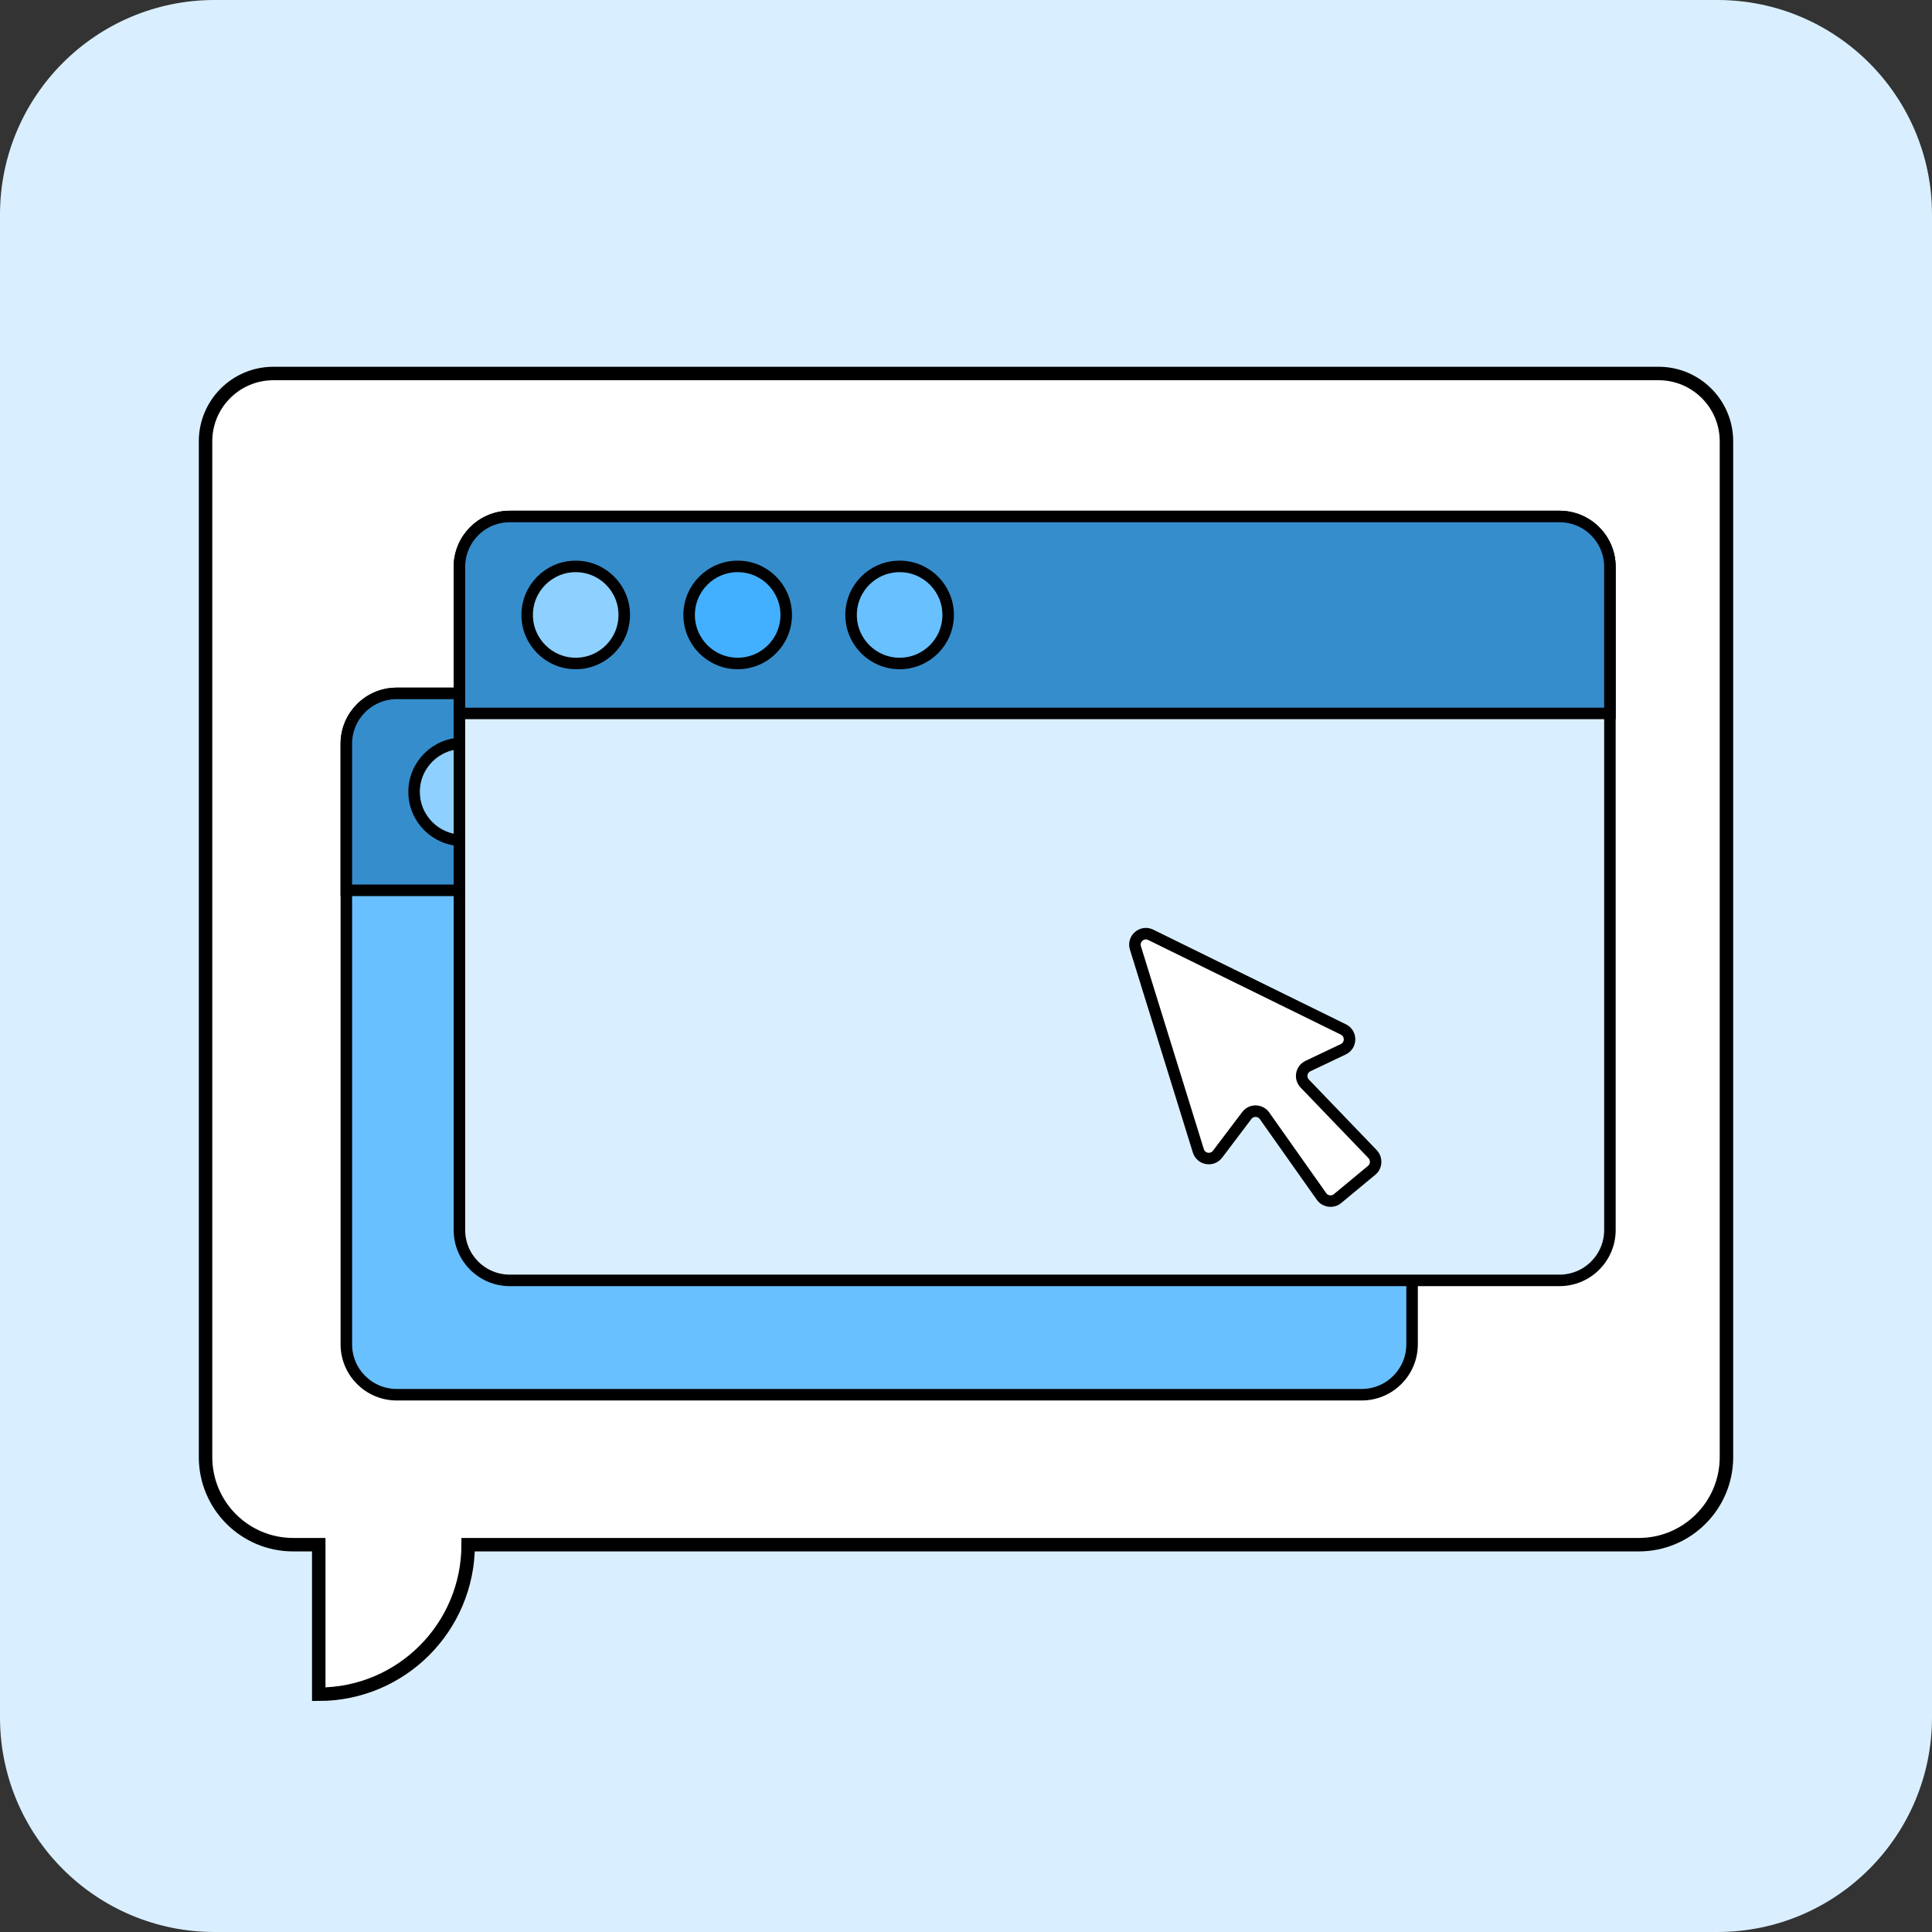
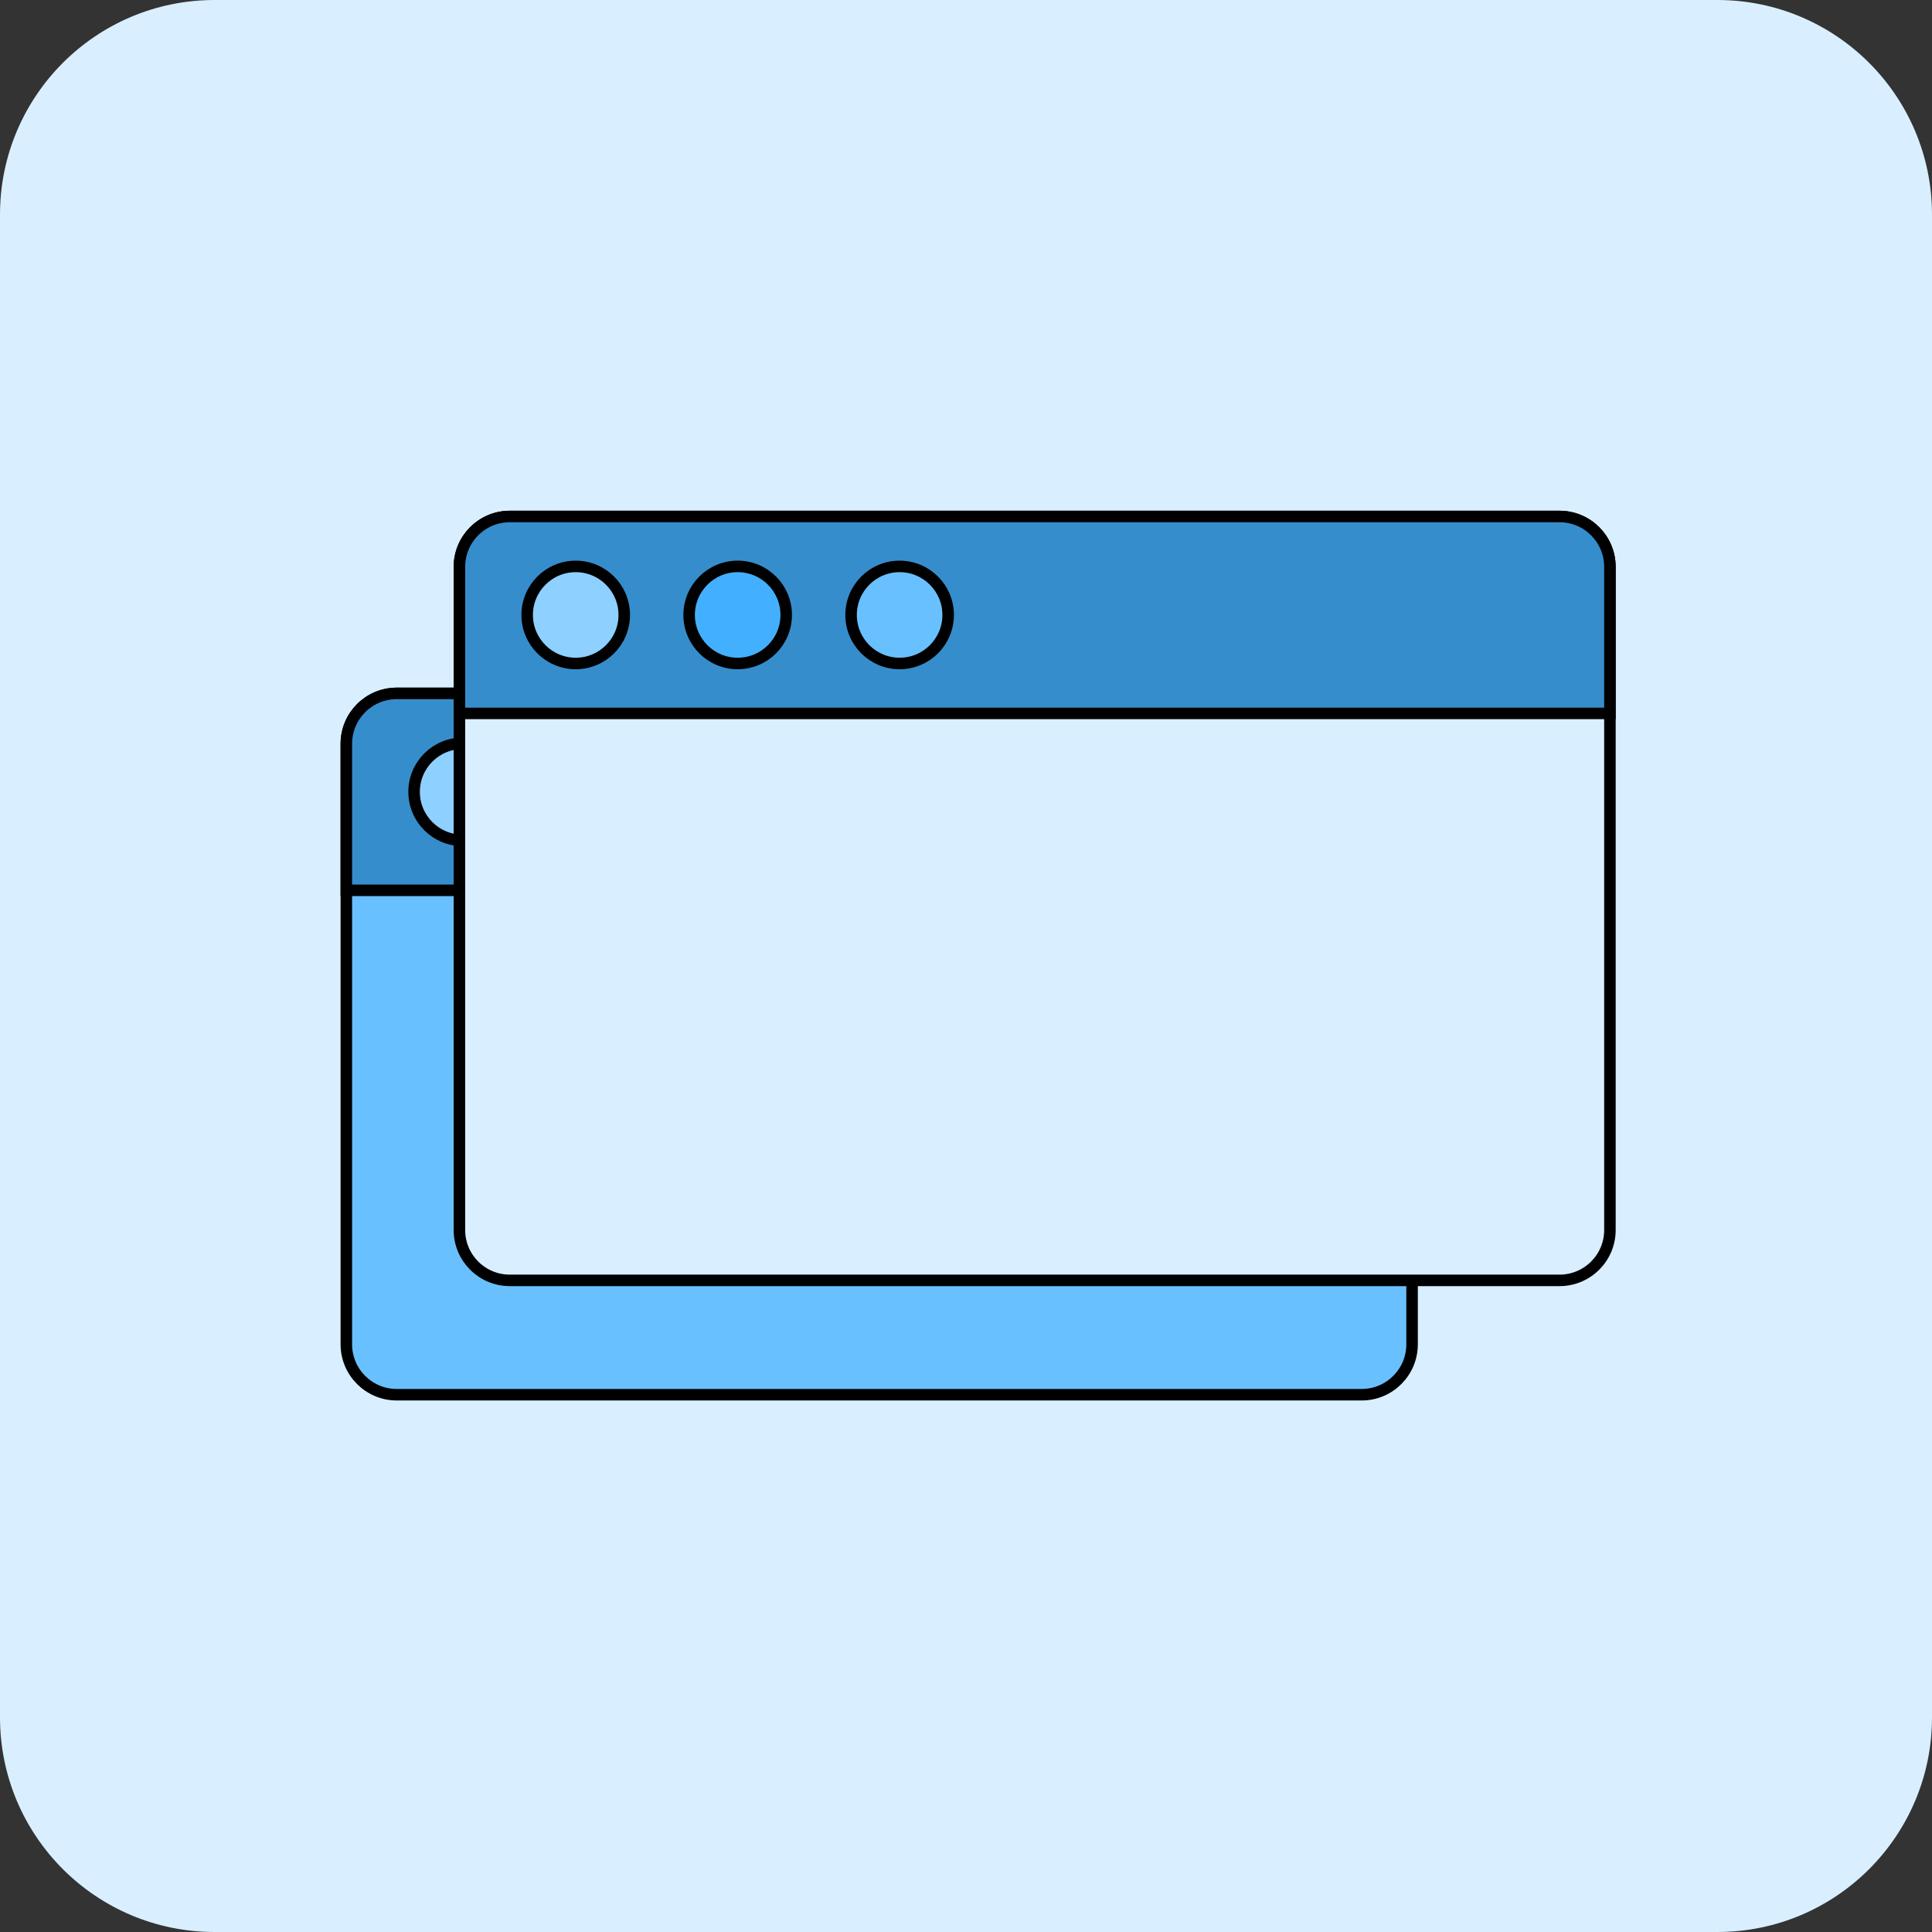
<svg xmlns="http://www.w3.org/2000/svg" width="72" height="72" viewBox="0 0 72 72" fill="none">
  <rect x="0" y="0" width="72" height="72" fill="#333333" stroke="none" />
  <g clip-path="url(#clip0_1201_3591)">
    <path d="M64.001 0H7.999C3.581 0 0 3.581 0 7.999V64.001C0 68.419 3.581 72 7.999 72H64.001C68.419 72 72 68.419 72 64.001V7.999C72 3.581 68.419 0 64.001 0Z" fill="#D9EFFF" />
-     <path d="M61.806 13.919H10.19C8.792 13.919 7.66 15.051 7.66 16.448V54.3C7.66 56.105 9.122 57.566 10.927 57.566H11.879V63.139C14.957 63.139 17.447 60.644 17.447 57.566H61.073C62.878 57.566 64.34 56.105 64.34 54.3V16.448C64.34 15.051 63.208 13.919 61.81 13.919H61.806Z" fill="white" stroke="black" stroke-width="0.502" stroke-miterlimit="10" />
    <path d="M50.746 25.841H14.785C13.748 25.841 12.907 26.681 12.907 27.718V50.099C12.907 51.136 13.748 51.977 14.785 51.977H50.746C51.783 51.977 52.624 51.136 52.624 50.099V27.718C52.624 26.681 51.783 25.841 50.746 25.841Z" fill="#69C0FF" stroke="black" stroke-width="0.429" stroke-miterlimit="10" />
    <path d="M14.785 25.841H50.746C51.784 25.841 52.624 26.681 52.624 27.718V33.18H12.907V27.718C12.907 26.681 13.748 25.841 14.785 25.841Z" fill="#368DCC" stroke="black" stroke-width="0.429" stroke-miterlimit="10" />
    <path d="M17.241 31.319C18.24 31.319 19.05 30.509 19.05 29.51C19.05 28.511 18.24 27.701 17.241 27.701C16.242 27.701 15.432 28.511 15.432 29.51C15.432 30.509 16.242 31.319 17.241 31.319Z" fill="#8ED0FF" stroke="black" stroke-width="0.429" stroke-miterlimit="10" />
-     <path d="M23.277 31.319C24.276 31.319 25.086 30.509 25.086 29.51C25.086 28.511 24.276 27.701 23.277 27.701C22.278 27.701 21.468 28.511 21.468 29.51C21.468 30.509 22.278 31.319 23.277 31.319Z" fill="#43B0FF" stroke="black" stroke-width="0.429" stroke-miterlimit="10" />
-     <path d="M29.313 31.319C30.312 31.319 31.122 30.509 31.122 29.51C31.122 28.511 30.312 27.701 29.313 27.701C28.314 27.701 27.504 28.511 27.504 29.51C27.504 30.509 28.314 31.319 29.313 31.319Z" fill="#69C0FF" stroke="black" stroke-width="0.429" stroke-miterlimit="10" />
    <path d="M58.119 19.248H18.999C17.962 19.248 17.121 20.089 17.121 21.126V45.839C17.121 46.876 17.962 47.716 18.999 47.716H58.119C59.156 47.716 59.997 46.876 59.997 45.839V21.126C59.997 20.089 59.156 19.248 58.119 19.248Z" fill="#D9EFFF" stroke="black" stroke-width="0.429" stroke-miterlimit="10" />
    <path d="M18.999 19.248H58.119C59.157 19.248 59.997 20.088 59.997 21.126V26.587H17.121V21.126C17.121 20.088 17.961 19.248 18.999 19.248Z" fill="#368DCC" stroke="black" stroke-width="0.429" stroke-miterlimit="10" />
    <path d="M21.455 24.726C22.454 24.726 23.264 23.916 23.264 22.917C23.264 21.918 22.454 21.108 21.455 21.108C20.456 21.108 19.646 21.918 19.646 22.917C19.646 23.916 20.456 24.726 21.455 24.726Z" fill="#8ED0FF" stroke="black" stroke-width="0.429" stroke-miterlimit="10" />
    <path d="M27.491 24.726C28.49 24.726 29.3 23.916 29.3 22.917C29.3 21.918 28.49 21.108 27.491 21.108C26.492 21.108 25.682 21.918 25.682 22.917C25.682 23.916 26.492 24.726 27.491 24.726Z" fill="#43B0FF" stroke="black" stroke-width="0.429" stroke-miterlimit="10" />
    <path d="M33.526 24.726C34.525 24.726 35.335 23.916 35.335 22.917C35.335 21.918 34.525 21.108 33.526 21.108C32.527 21.108 31.717 21.918 31.717 22.917C31.717 23.916 32.527 24.726 33.526 24.726Z" fill="#69C0FF" stroke="black" stroke-width="0.429" stroke-miterlimit="10" />
-     <path d="M51.158 43.017L48.624 40.381C48.431 40.179 48.491 39.849 48.744 39.729L50.06 39.103C50.369 38.958 50.373 38.516 50.065 38.366L42.884 34.838C42.563 34.679 42.207 34.984 42.314 35.327L44.659 42.889C44.758 43.206 45.173 43.279 45.375 43.013L46.464 41.573C46.631 41.35 46.965 41.358 47.124 41.581L49.25 44.59C49.387 44.783 49.662 44.822 49.846 44.668L51.119 43.613C51.303 43.463 51.316 43.184 51.153 43.013L51.158 43.017Z" fill="white" stroke="black" stroke-width="0.429" stroke-miterlimit="10" />
  </g>
  <defs>
    <clipPath id="clip0_1201_3591">
      <rect width="72" height="72" fill="white" />
    </clipPath>
  </defs>
</svg>